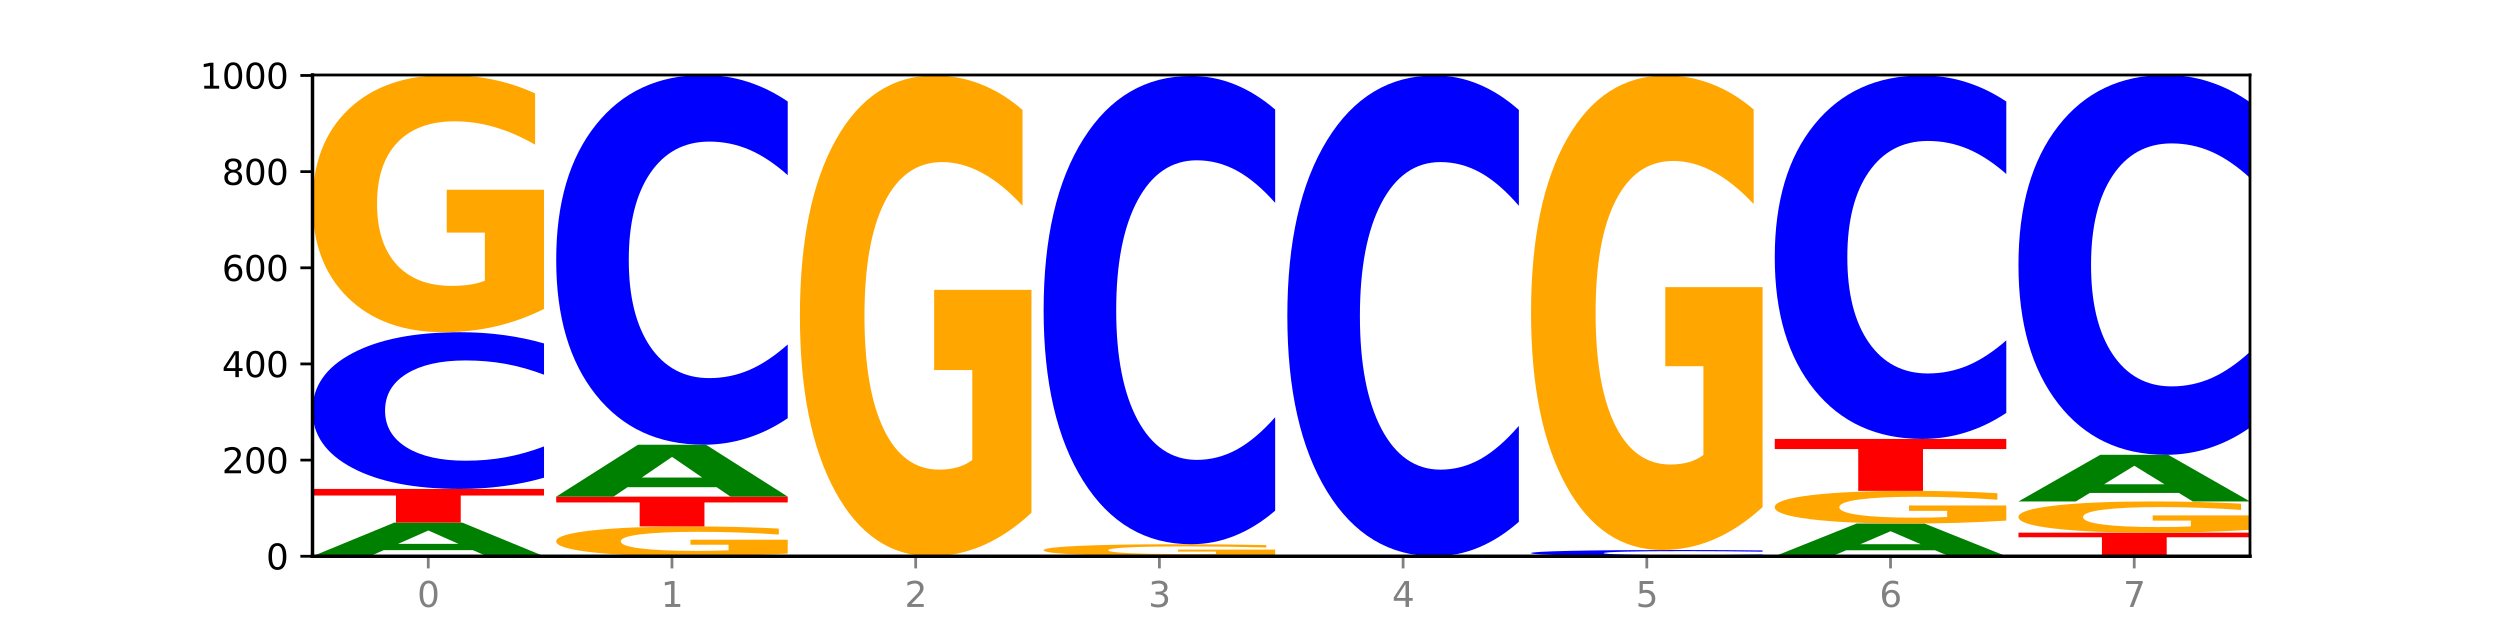
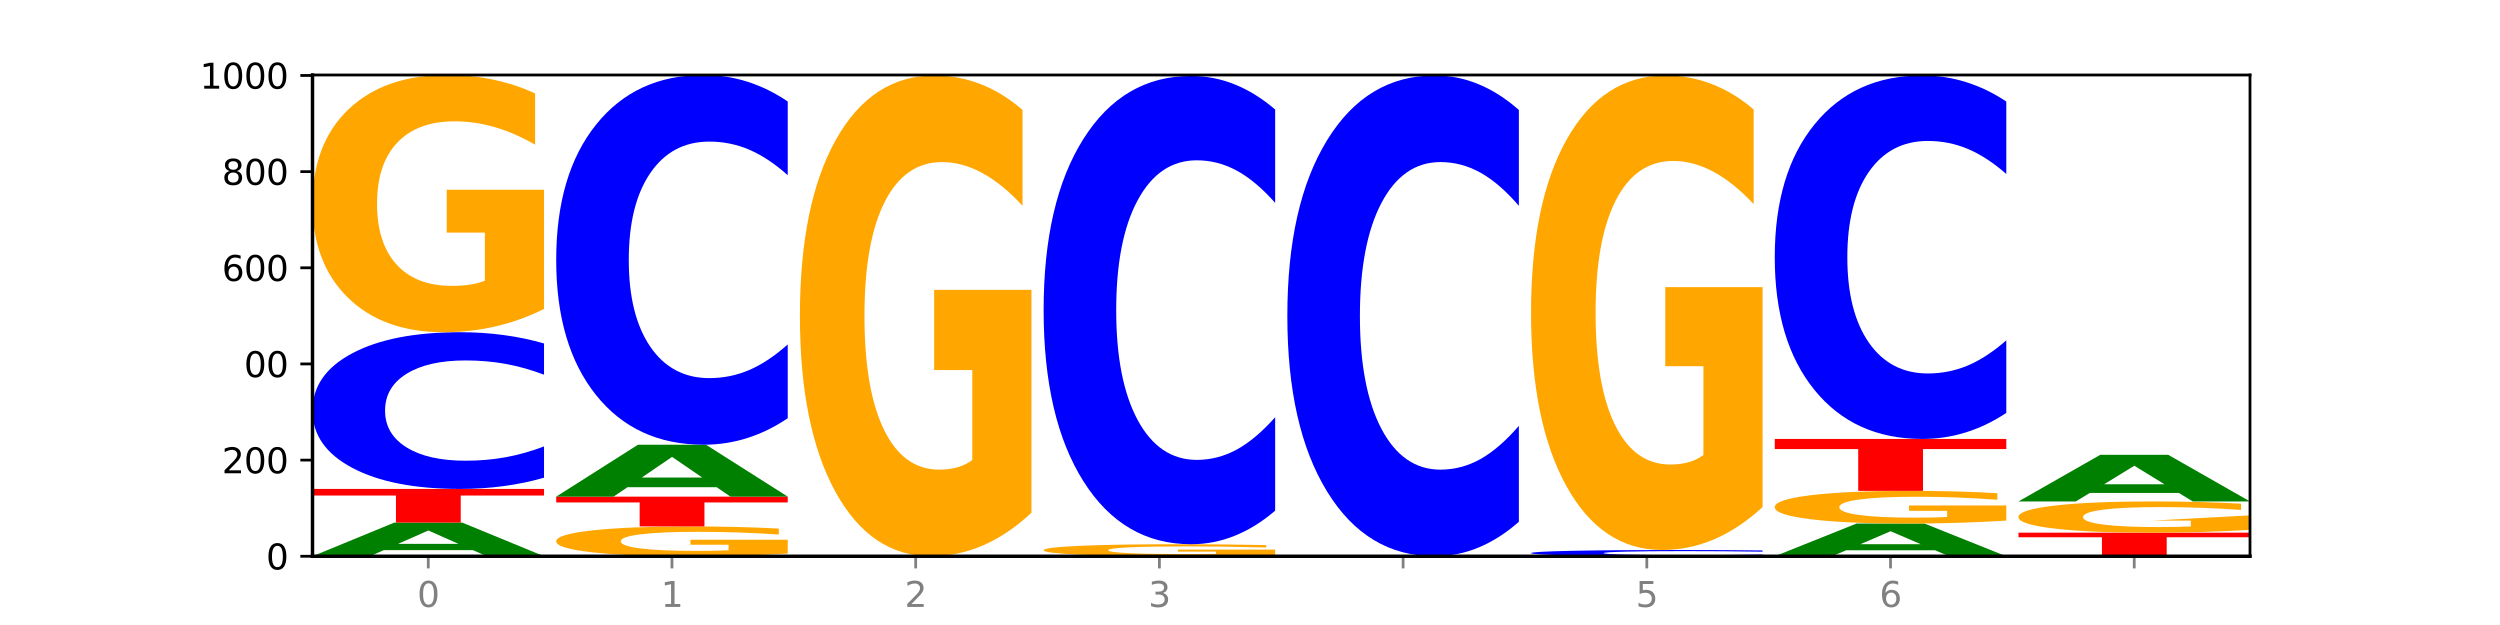
<svg xmlns="http://www.w3.org/2000/svg" xmlns:xlink="http://www.w3.org/1999/xlink" width="720pt" height="180pt" viewBox="0 0 720 180" version="1.1">
  <defs>
    <style type="text/css">*{stroke-linejoin: round; stroke-linecap: butt}</style>
  </defs>
  <g id="figure_1">
    <g id="patch_1">
      <path d="M 0 180  L 720 180  L 720 0  L 0 0  z " style="fill: #ffffff" />
    </g>
    <g id="axes_1">
      <g id="patch_2">
        <path d="M 90 160.2  L 648 160.2  L 648 21.6  L 90 21.6  z " style="fill: #ffffff" />
      </g>
      <g id="line2d_1">
        <path d="M 90 160.2  L 648 160.2  " clip-path="url(#pf5c0c4c9ee)" style="fill: none; stroke: #000000; stroke-width: 0.5; stroke-linecap: square" />
      </g>
      <g id="patch_3">
        <path d="M 136.189 158.434  L 110.545 158.434  L 106.496 160.2  L 90 160.2  L 113.558 150.508  L 133.121 150.508  L 156.679 160.2  L 140.197 160.2  L 136.189 158.434  z M 114.635 156.635  L 132.058 156.635  L 123.36 152.78  L 114.635 156.635  z " clip-path="url(#pf5c0c4c9ee)" style="fill: #008000" />
      </g>
      <g id="patch_4">
        <path d="M 90 140.815  L 156.679 140.815  L 156.679 142.706  L 132.69 142.706  L 132.69 150.508  L 114.036 150.508  L 114.036 142.706  L 90 142.706  L 90 140.815  z " clip-path="url(#pf5c0c4c9ee)" style="fill: #ff0000" />
      </g>
      <g id="patch_5">
        <path d="M 156.679 137.58  Q 151.102 139.184 145.07 139.995  Q 139.039 140.815 132.47 140.815  Q 112.882 140.815 101.441 134.736  Q 90 128.657 90 118.26  Q 90 107.826 101.441 101.756  Q 112.882 95.677 132.47 95.677  Q 139.039 95.677 145.07 96.497  Q 151.102 97.309 156.679 98.912  L 156.679 107.91  Q 151.051 105.784 145.591 104.796  Q 140.131 103.808 134.1 103.808  Q 123.281 103.808 117.082 107.659  Q 110.899 111.5 110.899 118.26  Q 110.899 124.992 117.082 128.843  Q 123.281 132.685 134.1 132.685  Q 140.131 132.685 145.591 131.696  Q 151.051 130.699 156.679 128.573  L 156.679 137.58  z " clip-path="url(#pf5c0c4c9ee)" style="fill: #0000ff" />
      </g>
      <g id="patch_6">
        <path d="M 156.679 88.975  Q 149.955 92.326 142.722 94.009  Q 135.489 95.677 127.778 95.677  Q 110.353 95.677 100.177 85.7  Q 90 75.723 90 58.661  Q 90 41.401 100.356 31.5  Q 110.727 21.6 128.764 21.6  Q 135.713 21.6 142.079 22.947  Q 148.46 24.278 154.109 26.91  L 154.109 41.676  Q 148.281 38.294 142.513 36.627  Q 136.744 34.943 130.946 34.943  Q 120.216 34.943 114.403 41.095  Q 108.59 47.231 108.59 58.661  Q 108.59 69.985 114.194 76.167  Q 119.798 82.334 130.109 82.334  Q 132.919 82.334 135.325 81.982  Q 137.731 81.614 139.643 80.849  L 139.643 66.986  L 128.66 66.986  L 128.66 54.637  L 156.679 54.637  L 156.679 88.975  z " clip-path="url(#pf5c0c4c9ee)" style="fill: #ffa600" />
      </g>
      <g id="patch_7">
        <path d="M 226.868 159.423  Q 220.143 159.812 212.91 160.007  Q 205.678 160.2 197.967 160.2  Q 180.542 160.2 170.365 159.044  Q 160.189 157.888 160.189 155.91  Q 160.189 153.91 170.545 152.763  Q 180.916 151.615 198.953 151.615  Q 205.902 151.615 212.268 151.771  Q 218.649 151.926 224.298 152.231  L 224.298 153.942  Q 218.47 153.55 212.701 153.357  Q 206.933 153.162 201.135 153.162  Q 190.405 153.162 184.592 153.875  Q 178.779 154.586 178.779 155.91  Q 178.779 157.223 184.383 157.939  Q 189.987 158.654 200.298 158.654  Q 203.107 158.654 205.513 158.613  Q 207.919 158.57 209.832 158.482  L 209.832 156.875  L 198.848 156.875  L 198.848 155.444  L 226.868 155.444  L 226.868 159.423  z " clip-path="url(#pf5c0c4c9ee)" style="fill: #ffa600" />
      </g>
      <g id="patch_8">
        <path d="M 160.189 143.031  L 226.868 143.031  L 226.868 144.705  L 202.879 144.705  L 202.879 151.615  L 184.224 151.615  L 184.224 144.705  L 160.189 144.705  L 160.189 143.031  z " clip-path="url(#pf5c0c4c9ee)" style="fill: #ff0000" />
      </g>
      <g id="patch_9">
        <path d="M 206.377 140.307  L 180.734 140.307  L 176.685 143.031  L 160.189 143.031  L 183.747 128.077  L 203.31 128.077  L 226.868 143.031  L 210.386 143.031  L 206.377 140.307  z M 184.824 137.531  L 202.247 137.531  L 193.549 131.583  L 184.824 137.531  z " clip-path="url(#pf5c0c4c9ee)" style="fill: #008000" />
      </g>
      <g id="patch_10">
        <path d="M 226.868 120.445  Q 221.29 124.228 215.259 126.141  Q 209.228 128.077 202.659 128.077  Q 183.07 128.077 171.629 113.736  Q 160.189 99.396 160.189 74.871  Q 160.189 50.259 171.629 35.941  Q 183.07 21.6 202.659 21.6  Q 209.228 21.6 215.259 23.536  Q 221.29 25.449 226.868 29.232  L 226.868 50.457  Q 221.24 45.442 215.78 43.111  Q 210.32 40.779 204.289 40.779  Q 193.47 40.779 187.27 49.863  Q 181.088 58.925 181.088 74.871  Q 181.088 90.752 187.27 99.836  Q 193.47 108.897 204.289 108.897  Q 210.32 108.897 215.78 106.566  Q 221.24 104.213 226.868 99.198  L 226.868 120.445  z " clip-path="url(#pf5c0c4c9ee)" style="fill: #0000ff" />
      </g>
      <g id="patch_11">
        <path d="M 297.057 147.672  Q 290.332 153.936 283.099 157.082  Q 275.866 160.2 268.155 160.2  Q 250.731 160.2 240.554 141.552  Q 230.377 122.903 230.377 91.012  Q 230.377 58.749 240.733 40.244  Q 251.104 21.738 269.142 21.738  Q 276.09 21.738 282.457 24.255  Q 288.838 26.744 294.486 31.663  L 294.486 59.264  Q 288.658 52.943 282.89 49.825  Q 277.122 46.679 271.323 46.679  Q 260.594 46.679 254.781 58.177  Q 248.967 69.647 248.967 91.012  Q 248.967 112.177 254.571 123.733  Q 260.175 135.259 270.487 135.259  Q 273.296 135.259 275.702 134.601  Q 278.108 133.915 280.021 132.485  L 280.021 106.572  L 269.037 106.572  L 269.037 83.49  L 297.057 83.49  L 297.057 147.672  z " clip-path="url(#pf5c0c4c9ee)" style="fill: #ffa600" />
      </g>
      <g id="patch_12">
        <path d="M 367.245 159.887  Q 360.521 160.043 353.288 160.122  Q 346.055 160.2 338.344 160.2  Q 320.919 160.2 310.743 159.734  Q 300.566 159.268 300.566 158.47  Q 300.566 157.664 310.922 157.201  Q 321.293 156.738 339.33 156.738  Q 346.279 156.738 352.645 156.801  Q 359.026 156.864 364.675 156.987  L 364.675 157.677  Q 358.847 157.519 353.079 157.441  Q 347.31 157.362 341.512 157.362  Q 330.782 157.362 324.969 157.649  Q 319.156 157.936 319.156 158.47  Q 319.156 158.999 324.76 159.288  Q 330.364 159.576 340.675 159.576  Q 343.485 159.576 345.891 159.56  Q 348.297 159.543 350.209 159.507  L 350.209 158.859  L 339.226 158.859  L 339.226 158.282  L 367.245 158.282  L 367.245 159.887  z " clip-path="url(#pf5c0c4c9ee)" style="fill: #ffa600" />
      </g>
      <g id="patch_13">
        <path d="M 367.245 147.072  Q 361.668 151.863 355.636 154.287  Q 349.605 156.738 343.036 156.738  Q 323.448 156.738 312.007 138.575  Q 300.566 120.411 300.566 89.349  Q 300.566 58.176 312.007 40.04  Q 323.448 21.877 343.036 21.877  Q 349.605 21.877 355.636 24.328  Q 361.668 26.752 367.245 31.544  L 367.245 58.427  Q 361.617 52.075 356.157 49.122  Q 350.697 46.169 344.666 46.169  Q 333.847 46.169 327.648 57.675  Q 321.465 69.152 321.465 89.349  Q 321.465 109.463 327.648 120.969  Q 333.847 132.446 344.666 132.446  Q 350.697 132.446 356.157 129.493  Q 361.617 126.512 367.245 120.161  L 367.245 147.072  z " clip-path="url(#pf5c0c4c9ee)" style="fill: #0000ff" />
      </g>
      <g id="patch_14">
        <path d="M 437.434 150.275  Q 431.856 155.195 425.825 157.683  Q 419.794 160.2 413.225 160.2  Q 393.636 160.2 382.196 141.552  Q 370.755 122.903 370.755 91.012  Q 370.755 59.007 382.196 40.387  Q 393.636 21.738 413.225 21.738  Q 419.794 21.738 425.825 24.255  Q 431.856 26.744 437.434 31.663  L 437.434 59.264  Q 431.806 52.743 426.346 49.711  Q 420.886 46.679 414.855 46.679  Q 404.036 46.679 397.836 58.492  Q 391.654 70.276 391.654 91.012  Q 391.654 111.663 397.836 123.475  Q 404.036 135.259 414.855 135.259  Q 420.886 135.259 426.346 132.227  Q 431.806 129.167 437.434 122.646  L 437.434 150.275  z " clip-path="url(#pf5c0c4c9ee)" style="fill: #0000ff" />
      </g>
      <g id="patch_15">
        <path d="M 507.623 160.071  Q 502.045 160.135 496.014 160.167  Q 489.983 160.2 483.414 160.2  Q 463.825 160.2 452.384 159.958  Q 440.943 159.715 440.943 159.301  Q 440.943 158.884 452.384 158.642  Q 463.825 158.4 483.414 158.4  Q 489.983 158.4 496.014 158.433  Q 502.045 158.465 507.623 158.529  L 507.623 158.888  Q 501.995 158.803 496.535 158.764  Q 491.075 158.724 485.043 158.724  Q 474.224 158.724 468.025 158.878  Q 461.843 159.031 461.843 159.301  Q 461.843 159.569 468.025 159.723  Q 474.224 159.876 485.043 159.876  Q 491.075 159.876 496.535 159.836  Q 501.995 159.797 507.623 159.712  L 507.623 160.071  z " clip-path="url(#pf5c0c4c9ee)" style="fill: #0000ff" />
      </g>
      <g id="patch_16">
        <path d="M 507.623 146.035  Q 500.898 152.218 493.665 155.323  Q 486.432 158.4 478.721 158.4  Q 461.297 158.4 451.12 139.994  Q 440.943 121.588 440.943 90.112  Q 440.943 58.268 451.299 40.003  Q 461.67 21.738 479.708 21.738  Q 486.656 21.738 493.023 24.223  Q 499.404 26.679 505.052 31.534  L 505.052 58.776  Q 499.224 52.537 493.456 49.46  Q 487.688 46.355 481.889 46.355  Q 471.16 46.355 465.347 57.704  Q 459.533 69.024 459.533 90.112  Q 459.533 111.002 465.137 122.407  Q 470.741 133.783 481.053 133.783  Q 483.862 133.783 486.268 133.134  Q 488.674 132.457 490.587 131.045  L 490.587 105.469  L 479.603 105.469  L 479.603 82.687  L 507.623 82.687  L 507.623 146.035  z " clip-path="url(#pf5c0c4c9ee)" style="fill: #ffa600" />
      </g>
      <g id="patch_17">
        <path d="M 557.321 158.485  L 531.677 158.485  L 527.628 160.2  L 511.132 160.2  L 534.69 150.785  L 554.253 150.785  L 577.811 160.2  L 561.329 160.2  L 557.321 158.485  z M 535.767 156.737  L 553.19 156.737  L 544.492 152.992  L 535.767 156.737  z " clip-path="url(#pf5c0c4c9ee)" style="fill: #008000" />
      </g>
      <g id="patch_18">
        <path d="M 577.811 149.933  Q 571.087 150.359 563.854 150.573  Q 556.621 150.785 548.91 150.785  Q 531.486 150.785 521.309 149.517  Q 511.132 148.248 511.132 146.08  Q 511.132 143.886 521.488 142.628  Q 531.859 141.369 549.896 141.369  Q 556.845 141.369 563.211 141.54  Q 569.592 141.71 575.241 142.044  L 575.241 143.921  Q 569.413 143.491 563.645 143.279  Q 557.876 143.065 552.078 143.065  Q 541.348 143.065 535.535 143.847  Q 529.722 144.627 529.722 146.08  Q 529.722 147.519 535.326 148.305  Q 540.93 149.089 551.241 149.089  Q 554.051 149.089 556.457 149.044  Q 558.863 148.997 560.775 148.9  L 560.775 147.138  L 549.792 147.138  L 549.792 145.568  L 577.811 145.568  L 577.811 149.933  z " clip-path="url(#pf5c0c4c9ee)" style="fill: #ffa600" />
      </g>
      <g id="patch_19">
        <path d="M 511.132 126.415  L 577.811 126.415  L 577.811 129.332  L 553.822 129.332  L 553.822 141.369  L 535.168 141.369  L 535.168 129.332  L 511.132 129.332  L 511.132 126.415  z " clip-path="url(#pf5c0c4c9ee)" style="fill: #ff0000" />
      </g>
      <g id="patch_20">
        <path d="M 577.811 118.912  Q 572.234 122.631 566.203 124.513  Q 560.171 126.415 553.603 126.415  Q 534.014 126.415 522.573 112.317  Q 511.132 98.219 511.132 74.109  Q 511.132 49.913 522.573 35.837  Q 534.014 21.738 553.603 21.738  Q 560.171 21.738 566.203 23.641  Q 572.234 25.522 577.811 29.242  L 577.811 50.108  Q 572.183 45.178 566.723 42.886  Q 561.263 40.594 555.232 40.594  Q 544.413 40.594 538.214 49.524  Q 532.031 58.433 532.031 74.109  Q 532.031 89.721 538.214 98.651  Q 544.413 107.56 555.232 107.56  Q 561.263 107.56 566.723 105.268  Q 572.183 102.954 577.811 98.024  L 577.811 118.912  z " clip-path="url(#pf5c0c4c9ee)" style="fill: #0000ff" />
      </g>
      <g id="patch_21">
        <path d="M 581.321 153.415  L 648 153.415  L 648 154.739  L 624.011 154.739  L 624.011 160.2  L 605.356 160.2  L 605.356 154.739  L 581.321 154.739  L 581.321 153.415  z " clip-path="url(#pf5c0c4c9ee)" style="fill: #ff0000" />
      </g>
      <g id="patch_22">
-         <path d="M 648 152.601  Q 641.275 153.008 634.042 153.213  Q 626.81 153.415 619.099 153.415  Q 601.674 153.415 591.497 152.203  Q 581.321 150.991 581.321 148.918  Q 581.321 146.821 591.677 145.618  Q 602.048 144.415 620.085 144.415  Q 627.034 144.415 633.4 144.579  Q 639.781 144.741 645.43 145.06  L 645.43 146.855  Q 639.602 146.444 633.833 146.241  Q 628.065 146.037 622.267 146.037  Q 611.537 146.037 605.724 146.784  Q 599.911 147.529 599.911 148.918  Q 599.911 150.294 605.515 151.045  Q 611.119 151.794 621.43 151.794  Q 624.239 151.794 626.645 151.751  Q 629.051 151.707 630.964 151.614  L 630.964 149.93  L 619.98 149.93  L 619.98 148.429  L 648 148.429  L 648 152.601  z " clip-path="url(#pf5c0c4c9ee)" style="fill: #ffa600" />
+         <path d="M 648 152.601  Q 641.275 153.008 634.042 153.213  Q 626.81 153.415 619.099 153.415  Q 601.674 153.415 591.497 152.203  Q 581.321 150.991 581.321 148.918  Q 581.321 146.821 591.677 145.618  Q 602.048 144.415 620.085 144.415  Q 627.034 144.415 633.4 144.579  Q 639.781 144.741 645.43 145.06  L 645.43 146.855  Q 639.602 146.444 633.833 146.241  Q 628.065 146.037 622.267 146.037  Q 611.537 146.037 605.724 146.784  Q 599.911 147.529 599.911 148.918  Q 599.911 150.294 605.515 151.045  Q 611.119 151.794 621.43 151.794  Q 624.239 151.794 626.645 151.751  Q 629.051 151.707 630.964 151.614  L 630.964 149.93  L 619.98 149.93  L 648 148.429  L 648 152.601  z " clip-path="url(#pf5c0c4c9ee)" style="fill: #ffa600" />
      </g>
      <g id="patch_23">
        <path d="M 627.51 141.969  L 601.866 141.969  L 597.817 144.415  L 581.321 144.415  L 604.879 130.985  L 624.442 130.985  L 648 144.415  L 631.518 144.415  L 627.51 141.969  z M 605.956 139.476  L 623.379 139.476  L 614.681 134.134  L 605.956 139.476  z " clip-path="url(#pf5c0c4c9ee)" style="fill: #008000" />
      </g>
      <g id="patch_24">
-         <path d="M 648 123.144  Q 642.422 127.03 636.391 128.996  Q 630.36 130.985 623.791 130.985  Q 604.202 130.985 592.762 116.252  Q 581.321 101.52 581.321 76.326  Q 581.321 51.042 592.762 36.332  Q 604.202 21.6 623.791 21.6  Q 630.36 21.6 636.391 23.588  Q 642.422 25.554 648 29.441  L 648 51.245  Q 642.372 46.093 636.912 43.698  Q 631.452 41.303 625.421 41.303  Q 614.602 41.303 608.402 50.635  Q 602.22 59.944 602.22 76.326  Q 602.22 92.64 608.402 101.972  Q 614.602 111.281 625.421 111.281  Q 631.452 111.281 636.912 108.886  Q 642.372 106.469 648 101.317  L 648 123.144  z " clip-path="url(#pf5c0c4c9ee)" style="fill: #0000ff" />
-       </g>
+         </g>
      <g id="matplotlib.axis_1">
        <g id="xtick_1">
          <g id="line2d_2">
            <defs>
              <path id="m864d02daaf" d="M 0 0  L 0 3.5  " style="stroke: #808080; stroke-width: 0.8" />
            </defs>
            <g>
              <use xlink:href="#m864d02daaf" x="123.34" y="160.2" style="fill: #808080; stroke: #808080; stroke-width: 0.8" />
            </g>
          </g>
          <g id="text_1">
            <g style="fill: #808080" transform="translate(120.158 174.798) scale(0.1 -0.1)">
              <defs>
                <path id="DejaVuSans-30" d="M 2034 4250  Q 1547 4250 1301 3770  Q 1056 3291 1056 2328  Q 1056 1369 1301 889  Q 1547 409 2034 409  Q 2525 409 2770 889  Q 3016 1369 3016 2328  Q 3016 3291 2770 3770  Q 2525 4250 2034 4250  z M 2034 4750  Q 2819 4750 3233 4129  Q 3647 3509 3647 2328  Q 3647 1150 3233 529  Q 2819 -91 2034 -91  Q 1250 -91 836 529  Q 422 1150 422 2328  Q 422 3509 836 4129  Q 1250 4750 2034 4750  z " transform="scale(0.016)" />
              </defs>
              <use xlink:href="#DejaVuSans-30" />
            </g>
          </g>
        </g>
        <g id="xtick_2">
          <g id="line2d_3">
            <g>
              <use xlink:href="#m864d02daaf" x="193.528" y="160.2" style="fill: #808080; stroke: #808080; stroke-width: 0.8" />
            </g>
          </g>
          <g id="text_2">
            <g style="fill: #808080" transform="translate(190.347 174.798) scale(0.1 -0.1)">
              <defs>
                <path id="DejaVuSans-31" d="M 794 531  L 1825 531  L 1825 4091  L 703 3866  L 703 4441  L 1819 4666  L 2450 4666  L 2450 531  L 3481 531  L 3481 0  L 794 0  L 794 531  z " transform="scale(0.016)" />
              </defs>
              <use xlink:href="#DejaVuSans-31" />
            </g>
          </g>
        </g>
        <g id="xtick_3">
          <g id="line2d_4">
            <g>
              <use xlink:href="#m864d02daaf" x="263.717" y="160.2" style="fill: #808080; stroke: #808080; stroke-width: 0.8" />
            </g>
          </g>
          <g id="text_3">
            <g style="fill: #808080" transform="translate(260.536 174.798) scale(0.1 -0.1)">
              <defs>
                <path id="DejaVuSans-32" d="M 1228 531  L 3431 531  L 3431 0  L 469 0  L 469 531  Q 828 903 1448 1529  Q 2069 2156 2228 2338  Q 2531 2678 2651 2914  Q 2772 3150 2772 3378  Q 2772 3750 2511 3984  Q 2250 4219 1831 4219  Q 1534 4219 1204 4116  Q 875 4013 500 3803  L 500 4441  Q 881 4594 1212 4672  Q 1544 4750 1819 4750  Q 2544 4750 2975 4387  Q 3406 4025 3406 3419  Q 3406 3131 3298 2873  Q 3191 2616 2906 2266  Q 2828 2175 2409 1742  Q 1991 1309 1228 531  z " transform="scale(0.016)" />
              </defs>
              <use xlink:href="#DejaVuSans-32" />
            </g>
          </g>
        </g>
        <g id="xtick_4">
          <g id="line2d_5">
            <g>
              <use xlink:href="#m864d02daaf" x="333.906" y="160.2" style="fill: #808080; stroke: #808080; stroke-width: 0.8" />
            </g>
          </g>
          <g id="text_4">
            <g style="fill: #808080" transform="translate(330.724 174.798) scale(0.1 -0.1)">
              <defs>
                <path id="DejaVuSans-33" d="M 2597 2516  Q 3050 2419 3304 2112  Q 3559 1806 3559 1356  Q 3559 666 3084 287  Q 2609 -91 1734 -91  Q 1441 -91 1130 -33  Q 819 25 488 141  L 488 750  Q 750 597 1062 519  Q 1375 441 1716 441  Q 2309 441 2620 675  Q 2931 909 2931 1356  Q 2931 1769 2642 2001  Q 2353 2234 1838 2234  L 1294 2234  L 1294 2753  L 1863 2753  Q 2328 2753 2575 2939  Q 2822 3125 2822 3475  Q 2822 3834 2567 4026  Q 2313 4219 1838 4219  Q 1578 4219 1281 4162  Q 984 4106 628 3988  L 628 4550  Q 988 4650 1302 4700  Q 1616 4750 1894 4750  Q 2613 4750 3031 4423  Q 3450 4097 3450 3541  Q 3450 3153 3228 2886  Q 3006 2619 2597 2516  z " transform="scale(0.016)" />
              </defs>
              <use xlink:href="#DejaVuSans-33" />
            </g>
          </g>
        </g>
        <g id="xtick_5">
          <g id="line2d_6">
            <g>
              <use xlink:href="#m864d02daaf" x="404.094" y="160.2" style="fill: #808080; stroke: #808080; stroke-width: 0.8" />
            </g>
          </g>
          <g id="text_5">
            <g style="fill: #808080" transform="translate(400.913 174.798) scale(0.1 -0.1)">
              <defs>
-                 <path id="DejaVuSans-34" d="M 2419 4116  L 825 1625  L 2419 1625  L 2419 4116  z M 2253 4666  L 3047 4666  L 3047 1625  L 3713 1625  L 3713 1100  L 3047 1100  L 3047 0  L 2419 0  L 2419 1100  L 313 1100  L 313 1709  L 2253 4666  z " transform="scale(0.016)" />
-               </defs>
+                 </defs>
              <use xlink:href="#DejaVuSans-34" />
            </g>
          </g>
        </g>
        <g id="xtick_6">
          <g id="line2d_7">
            <g>
              <use xlink:href="#m864d02daaf" x="474.283" y="160.2" style="fill: #808080; stroke: #808080; stroke-width: 0.8" />
            </g>
          </g>
          <g id="text_6">
            <g style="fill: #808080" transform="translate(471.102 174.798) scale(0.1 -0.1)">
              <defs>
                <path id="DejaVuSans-35" d="M 691 4666  L 3169 4666  L 3169 4134  L 1269 4134  L 1269 2991  Q 1406 3038 1543 3061  Q 1681 3084 1819 3084  Q 2600 3084 3056 2656  Q 3513 2228 3513 1497  Q 3513 744 3044 326  Q 2575 -91 1722 -91  Q 1428 -91 1123 -41  Q 819 9 494 109  L 494 744  Q 775 591 1075 516  Q 1375 441 1709 441  Q 2250 441 2565 725  Q 2881 1009 2881 1497  Q 2881 1984 2565 2268  Q 2250 2553 1709 2553  Q 1456 2553 1204 2497  Q 953 2441 691 2322  L 691 4666  z " transform="scale(0.016)" />
              </defs>
              <use xlink:href="#DejaVuSans-35" />
            </g>
          </g>
        </g>
        <g id="xtick_7">
          <g id="line2d_8">
            <g>
              <use xlink:href="#m864d02daaf" x="544.472" y="160.2" style="fill: #808080; stroke: #808080; stroke-width: 0.8" />
            </g>
          </g>
          <g id="text_7">
            <g style="fill: #808080" transform="translate(541.29 174.798) scale(0.1 -0.1)">
              <defs>
                <path id="DejaVuSans-36" d="M 2113 2584  Q 1688 2584 1439 2293  Q 1191 2003 1191 1497  Q 1191 994 1439 701  Q 1688 409 2113 409  Q 2538 409 2786 701  Q 3034 994 3034 1497  Q 3034 2003 2786 2293  Q 2538 2584 2113 2584  z M 3366 4563  L 3366 3988  Q 3128 4100 2886 4159  Q 2644 4219 2406 4219  Q 1781 4219 1451 3797  Q 1122 3375 1075 2522  Q 1259 2794 1537 2939  Q 1816 3084 2150 3084  Q 2853 3084 3261 2657  Q 3669 2231 3669 1497  Q 3669 778 3244 343  Q 2819 -91 2113 -91  Q 1303 -91 875 529  Q 447 1150 447 2328  Q 447 3434 972 4092  Q 1497 4750 2381 4750  Q 2619 4750 2861 4703  Q 3103 4656 3366 4563  z " transform="scale(0.016)" />
              </defs>
              <use xlink:href="#DejaVuSans-36" />
            </g>
          </g>
        </g>
        <g id="xtick_8">
          <g id="line2d_9">
            <g>
              <use xlink:href="#m864d02daaf" x="614.66" y="160.2" style="fill: #808080; stroke: #808080; stroke-width: 0.8" />
            </g>
          </g>
          <g id="text_8">
            <g style="fill: #808080" transform="translate(611.479 174.798) scale(0.1 -0.1)">
              <defs>
-                 <path id="DejaVuSans-37" d="M 525 4666  L 3525 4666  L 3525 4397  L 1831 0  L 1172 0  L 2766 4134  L 525 4134  L 525 4666  z " transform="scale(0.016)" />
-               </defs>
+                 </defs>
              <use xlink:href="#DejaVuSans-37" />
            </g>
          </g>
        </g>
      </g>
      <g id="matplotlib.axis_2">
        <g id="ytick_1">
          <g id="line2d_10">
            <defs>
              <path id="m332610e5d4" d="M 0 0  L -3.5 0  " style="stroke: #000000; stroke-width: 0.8" />
            </defs>
            <g>
              <use xlink:href="#m332610e5d4" x="90" y="160.2" style="stroke: #000000; stroke-width: 0.8" />
            </g>
          </g>
          <g id="text_9">
            <g transform="translate(76.638 163.999) scale(0.1 -0.1)">
              <use xlink:href="#DejaVuSans-30" />
            </g>
          </g>
        </g>
        <g id="ytick_2">
          <g id="line2d_11">
            <g>
              <use xlink:href="#m332610e5d4" x="90" y="132.508" style="stroke: #000000; stroke-width: 0.8" />
            </g>
          </g>
          <g id="text_10">
            <g transform="translate(63.913 136.307) scale(0.1 -0.1)">
              <use xlink:href="#DejaVuSans-32" />
              <use xlink:href="#DejaVuSans-30" x="63.623" />
              <use xlink:href="#DejaVuSans-30" x="127.246" />
            </g>
          </g>
        </g>
        <g id="ytick_3">
          <g id="line2d_12">
            <g>
              <use xlink:href="#m332610e5d4" x="90" y="104.815" style="stroke: #000000; stroke-width: 0.8" />
            </g>
          </g>
          <g id="text_11">
            <g transform="translate(63.913 108.615) scale(0.1 -0.1)">
              <use xlink:href="#DejaVuSans-34" />
              <use xlink:href="#DejaVuSans-30" x="63.623" />
              <use xlink:href="#DejaVuSans-30" x="127.246" />
            </g>
          </g>
        </g>
        <g id="ytick_4">
          <g id="line2d_13">
            <g>
              <use xlink:href="#m332610e5d4" x="90" y="77.123" style="stroke: #000000; stroke-width: 0.8" />
            </g>
          </g>
          <g id="text_12">
            <g transform="translate(63.913 80.922) scale(0.1 -0.1)">
              <use xlink:href="#DejaVuSans-36" />
              <use xlink:href="#DejaVuSans-30" x="63.623" />
              <use xlink:href="#DejaVuSans-30" x="127.246" />
            </g>
          </g>
        </g>
        <g id="ytick_5">
          <g id="line2d_14">
            <g>
              <use xlink:href="#m332610e5d4" x="90" y="49.431" style="stroke: #000000; stroke-width: 0.8" />
            </g>
          </g>
          <g id="text_13">
            <g transform="translate(63.913 53.23) scale(0.1 -0.1)">
              <defs>
                <path id="DejaVuSans-38" d="M 2034 2216  Q 1584 2216 1326 1975  Q 1069 1734 1069 1313  Q 1069 891 1326 650  Q 1584 409 2034 409  Q 2484 409 2743 651  Q 3003 894 3003 1313  Q 3003 1734 2745 1975  Q 2488 2216 2034 2216  z M 1403 2484  Q 997 2584 770 2862  Q 544 3141 544 3541  Q 544 4100 942 4425  Q 1341 4750 2034 4750  Q 2731 4750 3128 4425  Q 3525 4100 3525 3541  Q 3525 3141 3298 2862  Q 3072 2584 2669 2484  Q 3125 2378 3379 2068  Q 3634 1759 3634 1313  Q 3634 634 3220 271  Q 2806 -91 2034 -91  Q 1263 -91 848 271  Q 434 634 434 1313  Q 434 1759 690 2068  Q 947 2378 1403 2484  z M 1172 3481  Q 1172 3119 1398 2916  Q 1625 2713 2034 2713  Q 2441 2713 2670 2916  Q 2900 3119 2900 3481  Q 2900 3844 2670 4047  Q 2441 4250 2034 4250  Q 1625 4250 1398 4047  Q 1172 3844 1172 3481  z " transform="scale(0.016)" />
              </defs>
              <use xlink:href="#DejaVuSans-38" />
              <use xlink:href="#DejaVuSans-30" x="63.623" />
              <use xlink:href="#DejaVuSans-30" x="127.246" />
            </g>
          </g>
        </g>
        <g id="ytick_6">
          <g id="line2d_15">
            <g>
              <use xlink:href="#m332610e5d4" x="90" y="21.738" style="stroke: #000000; stroke-width: 0.8" />
            </g>
          </g>
          <g id="text_14">
            <g transform="translate(57.55 25.538) scale(0.1 -0.1)">
              <use xlink:href="#DejaVuSans-31" />
              <use xlink:href="#DejaVuSans-30" x="63.623" />
              <use xlink:href="#DejaVuSans-30" x="127.246" />
              <use xlink:href="#DejaVuSans-30" x="190.869" />
            </g>
          </g>
        </g>
      </g>
      <g id="patch_25">
        <path d="M 90 160.2  L 90 21.6  " style="fill: none; stroke: #000000; stroke-linejoin: miter; stroke-linecap: square" />
      </g>
      <g id="patch_26">
        <path d="M 648 160.2  L 648 21.6  " style="fill: none; stroke: #000000; stroke-width: 0.8; stroke-linejoin: miter; stroke-linecap: square" />
      </g>
      <g id="patch_27">
        <path d="M 90 160.2  L 648 160.2  " style="fill: none; stroke: #000000; stroke-linejoin: miter; stroke-linecap: square" />
      </g>
      <g id="patch_28">
        <path d="M 90 21.6  L 648 21.6  " style="fill: none; stroke: #000000; stroke-width: 0.8; stroke-linejoin: miter; stroke-linecap: square" />
      </g>
    </g>
  </g>
  <defs>
    <clipPath id="pf5c0c4c9ee">
      <rect x="90" y="21.6" width="558" height="138.6" />
    </clipPath>
  </defs>
</svg>